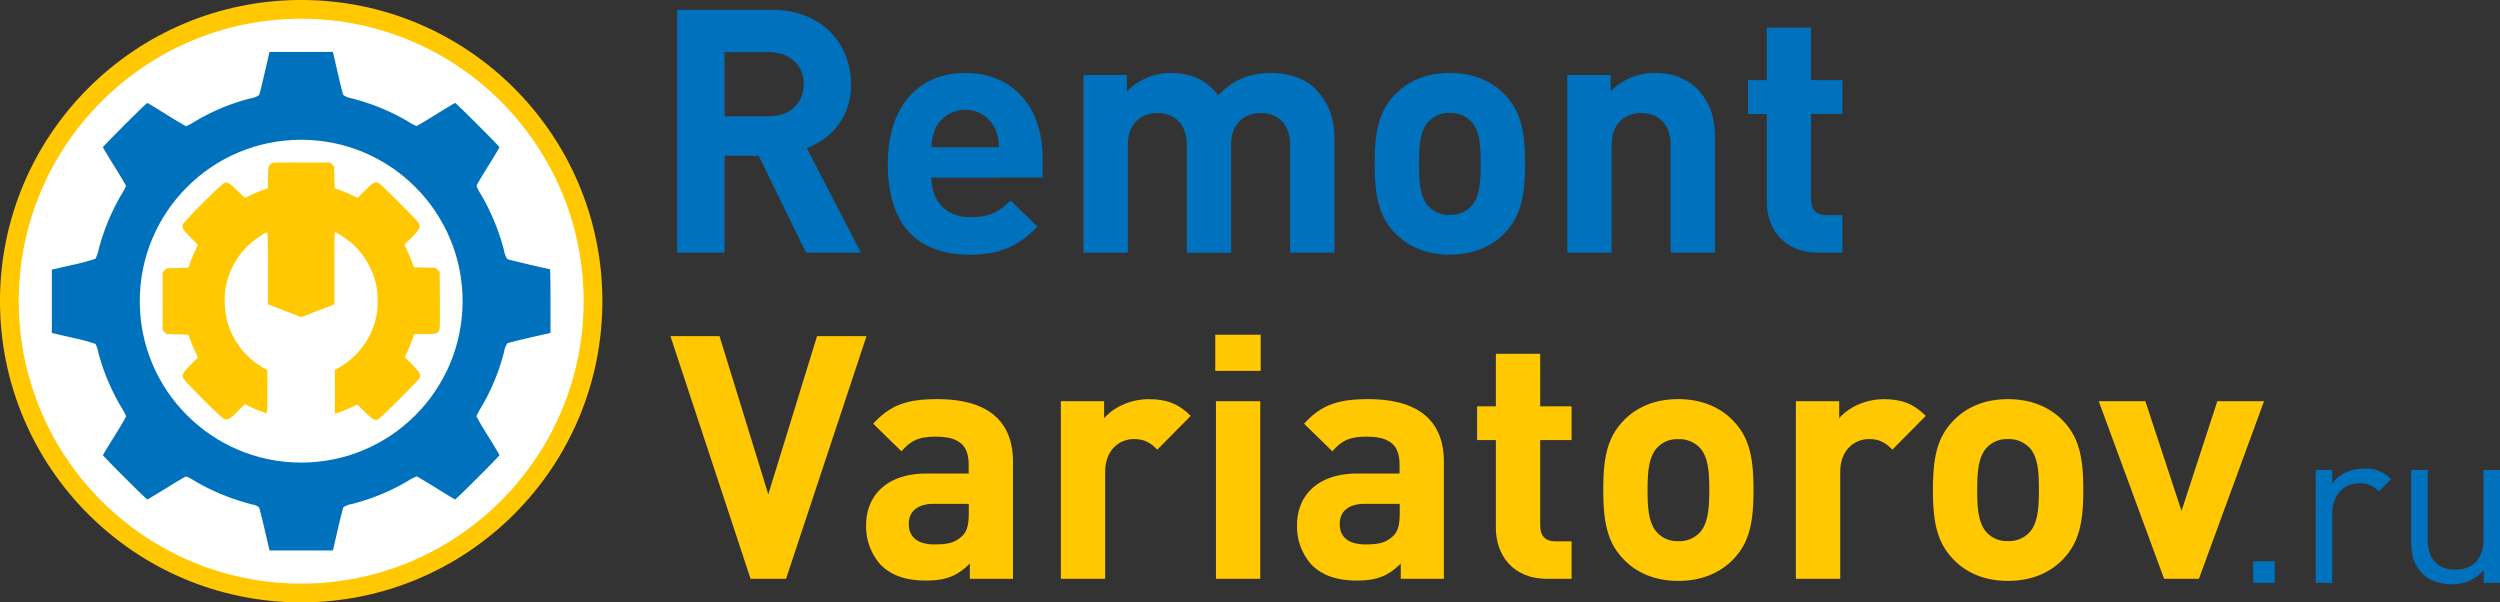
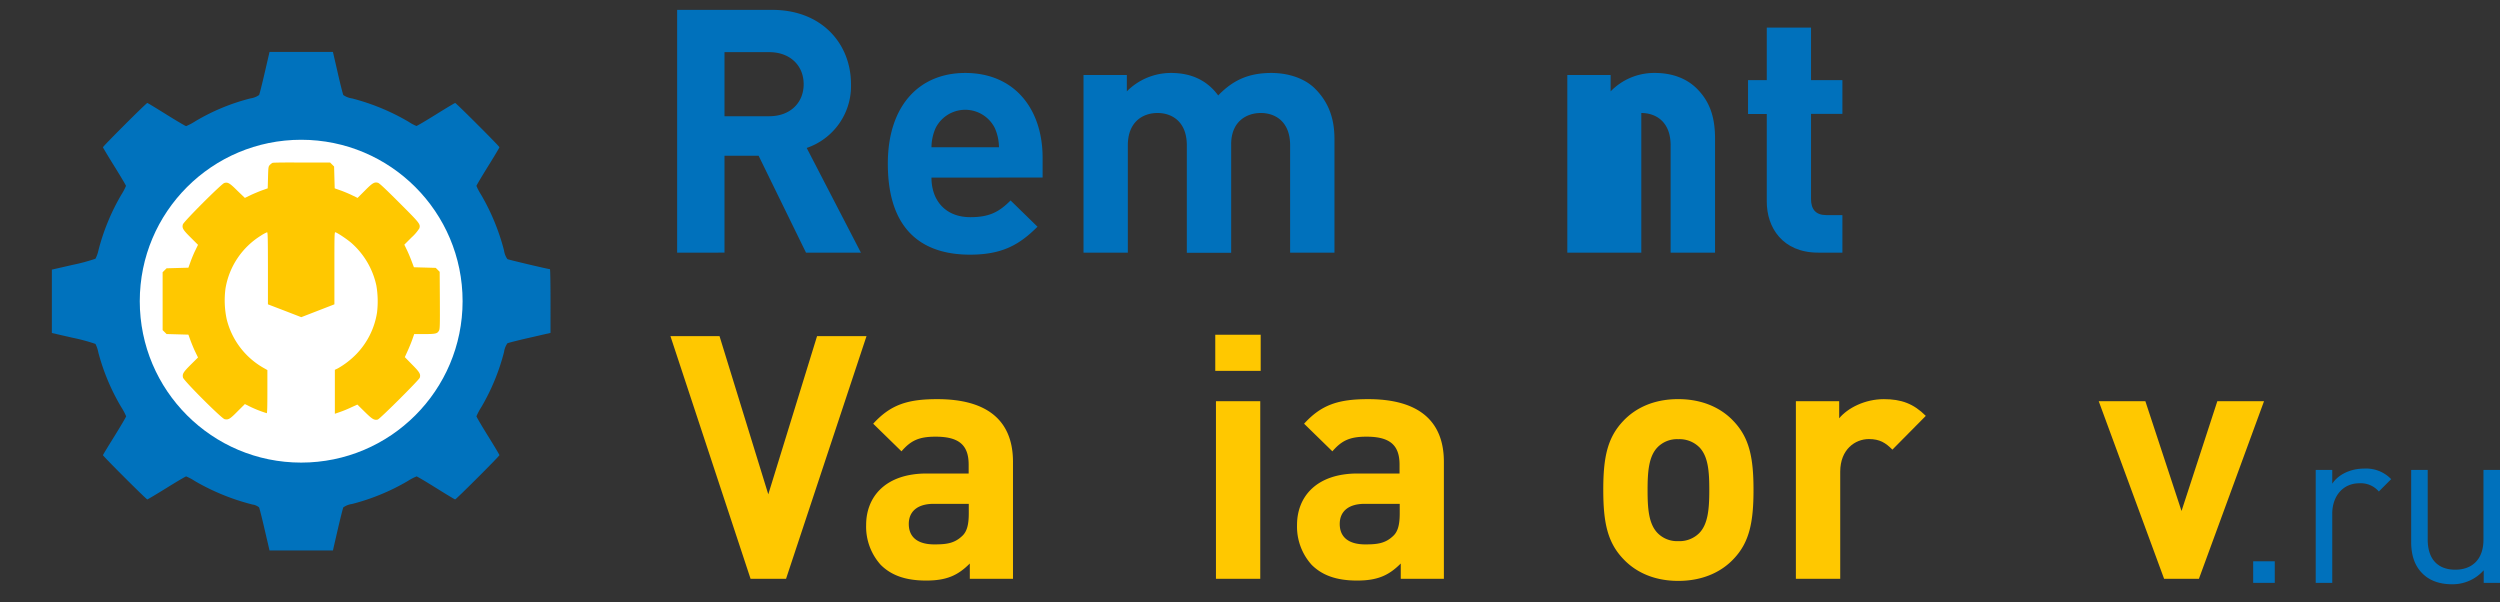
<svg xmlns="http://www.w3.org/2000/svg" viewBox="0 0 825.5 198.91">
  <rect x="0" y="0" width="825.5" height="198.91" fill="#333333" stroke="none" />
  <defs>
    <style>.cls-1{fill:#0071bc;}.cls-2,.cls-6{fill:#ffc800;}.cls-3,.cls-5{fill:#fff;}.cls-3{stroke:#ffc800;stroke-miterlimit:10;stroke-width:6.19px;}.cls-4{fill:#0072bd;}.cls-4,.cls-6{fill-rule:evenodd;}</style>
  </defs>
  <title>Asset 19</title>
  <g id="Layer_2" data-name="Layer 2">
    <g id="Layer_1-2" data-name="Layer 1">
      <path class="cls-1" d="M266.14,83.42l-15.65-32H239.23v32H223.59V3.26H255c16.32,0,26,11.15,26,24.54a21.58,21.58,0,0,1-14.63,21.05l17.9,34.57ZM254,17.22H239.23V38.38H254c6.87,0,11.37-4.39,11.37-10.58S260.85,17.22,254,17.22Z" />
      <path class="cls-1" d="M307.57,58.65c0,7.54,4.61,13.06,12.83,13.06,6.42,0,9.57-1.8,13.29-5.52l8.89,8.67c-6,6-11.71,9.23-22.29,9.23-13.85,0-27.13-6.3-27.13-30.06,0-19.14,10.36-29.94,25.55-29.94,16.33,0,25.56,11.93,25.56,28v6.53Zm20.94-16.32a10.93,10.93,0,0,0-19.59,0,16.07,16.07,0,0,0-1.35,6.3h22.29A16.07,16.07,0,0,0,328.51,42.33Z" />
      <path class="cls-1" d="M426,83.42V48c0-8-5.06-10.69-9.68-10.69s-9.79,2.7-9.79,10.36v35.8H391.89V48c0-8-5.07-10.69-9.68-10.69s-9.8,2.7-9.8,10.69V83.42H357.78V24.76h14.3v5.41a20.51,20.51,0,0,1,14.63-6.08c6.53,0,11.82,2.36,15.54,7.43,4.95-5.18,10.24-7.43,17.56-7.43,5.85,0,11.15,1.91,14.41,5.18,4.73,4.72,6.42,10.24,6.42,16.66V83.42Z" />
-       <path class="cls-1" d="M496.93,76.89c-3.61,3.82-9.57,7.2-18.24,7.2s-14.52-3.38-18.13-7.2c-5.29-5.52-6.64-12.16-6.64-22.86s1.35-17.22,6.64-22.74c3.61-3.83,9.46-7.2,18.13-7.2s14.63,3.37,18.24,7.2c5.29,5.52,6.64,12.16,6.64,22.74S502.22,71.37,496.93,76.89Zm-11.37-37a9.25,9.25,0,0,0-6.87-2.59,9,9,0,0,0-6.76,2.59c-3,3-3.37,8.1-3.37,14.18s.33,11.26,3.37,14.3a9,9,0,0,0,6.76,2.59,9.25,9.25,0,0,0,6.87-2.59c3-3,3.37-8.22,3.37-14.3S488.6,42.89,485.56,39.85Z" />
-       <path class="cls-1" d="M551.64,83.42V48c0-8-5.07-10.69-9.68-10.69s-9.8,2.7-9.8,10.69V83.42H517.53V24.76h14.3v5.41a20,20,0,0,1,14.63-6.08c5.86,0,10.58,1.91,13.85,5.18,4.73,4.72,6,10.24,6,16.66V83.42Z" />
+       <path class="cls-1" d="M551.64,83.42V48c0-8-5.07-10.69-9.68-10.69V83.42H517.53V24.76h14.3v5.41a20,20,0,0,1,14.63-6.08c5.86,0,10.58,1.91,13.85,5.18,4.73,4.72,6,10.24,6,16.66V83.42Z" />
      <path class="cls-1" d="M600.39,83.42c-11.93,0-17-8.45-17-16.78v-29H577.2V26.45h6.19V9.11H598V26.45h10.36V37.6H598V65.74c0,3.38,1.58,5.29,5.07,5.29h5.29V83.42Z" />
      <path class="cls-2" d="M259.55,191.13H247.84L221.38,111h16.21l16.1,52.23L269.79,111h16.33Z" />
      <path class="cls-2" d="M320.23,191.13v-5.06c-3.94,3.94-7.66,5.63-14.41,5.63s-11.49-1.69-15-5.18A18.82,18.82,0,0,1,286,173.35c0-9.35,6.42-17,20-17h13.85v-2.93c0-6.42-3.15-9.23-10.92-9.23-5.63,0-8.22,1.35-11.26,4.84l-9.34-9.12c5.74-6.3,11.37-8.11,21.16-8.11,16.44,0,25,7,25,20.72v38.61Zm-.34-24.76h-11.6c-5.29,0-8.21,2.47-8.21,6.64s2.7,6.75,8.44,6.75c4.05,0,6.64-.34,9.23-2.81,1.58-1.47,2.14-3.83,2.14-7.43Z" />
-       <path class="cls-2" d="M382.15,148.47c-2.26-2.26-4.17-3.49-7.77-3.49-4.5,0-9.46,3.37-9.46,10.8v35.35H350.29V132.48h14.29v5.63c2.82-3.38,8.45-6.31,14.75-6.31,5.74,0,9.8,1.47,13.85,5.52Z" />
      <path class="cls-2" d="M401.28,122.46V110.53h15v11.93Zm.23,68.67V132.48h14.63v58.65Z" />
      <path class="cls-2" d="M462.53,191.13v-5.06c-3.94,3.94-7.66,5.63-14.41,5.63s-11.49-1.69-15-5.18a18.82,18.82,0,0,1-4.84-13.17c0-9.35,6.42-17,20-17h13.85v-2.93c0-6.42-3.15-9.23-10.92-9.23-5.63,0-8.22,1.35-11.26,4.84l-9.34-9.12c5.74-6.3,11.37-8.11,21.16-8.11,16.44,0,25,7,25,20.72v38.61Zm-.34-24.76h-11.6c-5.29,0-8.21,2.47-8.21,6.64s2.7,6.75,8.44,6.75c4.05,0,6.64-.34,9.23-2.81,1.58-1.47,2.14-3.83,2.14-7.43Z" />
-       <path class="cls-2" d="M510.94,191.13c-11.94,0-17-8.44-17-16.77V145.31h-6.2V134.17h6.2V116.83h14.63v17.34h10.36v11.14H508.57v28.15c0,3.38,1.58,5.29,5.07,5.29h5.29v12.38Z" />
      <path class="cls-2" d="M572.4,184.6c-3.6,3.83-9.56,7.21-18.23,7.21s-14.53-3.38-18.13-7.21c-5.29-5.51-6.64-12.15-6.64-22.85S530.75,144.53,536,139c3.6-3.83,9.46-7.21,18.13-7.21s14.63,3.38,18.23,7.21c5.3,5.52,6.65,12.16,6.65,22.74S577.7,179.09,572.4,184.6Zm-11.37-37a9.28,9.28,0,0,0-6.86-2.58,9,9,0,0,0-6.76,2.58c-3,3-3.38,8.11-3.38,14.19s.34,11.26,3.38,14.3a9,9,0,0,0,6.76,2.59,9.24,9.24,0,0,0,6.86-2.59c3-3,3.38-8.22,3.38-14.3S564.07,150.6,561,147.56Z" />
      <path class="cls-2" d="M624.87,148.47c-2.25-2.26-4.17-3.49-7.77-3.49-4.5,0-9.46,3.37-9.46,10.8v35.35H593V132.48H607.3v5.63c2.82-3.38,8.45-6.31,14.75-6.31,5.74,0,9.8,1.47,13.85,5.52Z" />
-       <path class="cls-2" d="M681.27,184.6c-3.6,3.83-9.57,7.21-18.24,7.21s-14.52-3.38-18.12-7.21c-5.29-5.51-6.65-12.15-6.65-22.85s1.36-17.22,6.65-22.74c3.6-3.83,9.45-7.21,18.12-7.21s14.64,3.38,18.24,7.21c5.29,5.52,6.64,12.16,6.64,22.74S686.56,179.09,681.27,184.6Zm-11.37-37A9.29,9.29,0,0,0,663,145a9,9,0,0,0-6.75,2.58c-3,3-3.38,8.11-3.38,14.19s.34,11.26,3.38,14.3a9,9,0,0,0,6.75,2.59,9.25,9.25,0,0,0,6.87-2.59c3-3,3.38-8.22,3.38-14.3S672.94,150.6,669.9,147.56Z" />
      <path class="cls-2" d="M726.08,191.13H714.59L693,132.48H708.4l11.94,36.25,11.82-36.25h15.42Z" />
      <path class="cls-1" d="M744,192.46v-7.12h7.13v7.12Z" />
      <path class="cls-1" d="M785.49,162.3a7.81,7.81,0,0,0-6.44-2.72c-5.46,0-8.94,4.32-8.94,10v22.88h-5.46V155.18h5.46v4.55c2-3.11,6.14-5,10.45-5a11.5,11.5,0,0,1,9,3.48Z" />
      <path class="cls-1" d="M820.12,192.46V188.3a13.69,13.69,0,0,1-10.54,4.62c-4,0-7.35-1.22-9.62-3.49-2.65-2.57-3.79-6.14-3.79-10.45v-23.8h5.46v23c0,6.59,3.48,9.93,9.09,9.93s9.32-3.41,9.32-9.93v-23h5.46v37.28Z" />
-       <circle class="cls-3" cx="99.45" cy="99.45" r="96.36" />
      <path class="cls-4" d="M87.41,24c-.87,3.77-1.71,7.09-1.85,7.37a6.53,6.53,0,0,1-2.86,1.12A68.48,68.48,0,0,0,64.55,40a20,20,0,0,1-3.09,1.65c-.19,0-3.09-1.71-6.45-3.8S48.78,34,48.64,34C48.31,34,34,48.29,34,48.62c0,.13,1.71,3,3.8,6.35s3.8,6.25,3.8,6.42a18.69,18.69,0,0,1-1.54,2.91,71.28,71.28,0,0,0-7.54,18.29,10.83,10.83,0,0,1-1,2.84,60.66,60.66,0,0,1-7.4,2l-7,1.6v20.93l7,1.6a60.66,60.66,0,0,1,7.4,2,10.57,10.57,0,0,1,.95,2.84A70.71,70.71,0,0,0,40,134.37a20,20,0,0,1,1.65,3.09c0,.18-1.71,3.1-3.8,6.47S34,150.16,34,150.3c0,.32,14.31,14.61,14.64,14.61.14,0,3-1.71,6.37-3.8s6.27-3.8,6.46-3.8a17.22,17.22,0,0,1,2.88,1.54,73.78,73.78,0,0,0,19,7.74,4.36,4.36,0,0,1,2.19.94c.15.29,1,3.61,1.86,7.38L89,181.77h20.93l1.58-6.86c.87-3.77,1.71-7.09,1.85-7.37a6.53,6.53,0,0,1,2.86-1.12,71.16,71.16,0,0,0,18.4-7.57,18,18,0,0,1,2.93-1.54c.19,0,3.07,1.71,6.42,3.8s6.18,3.8,6.32,3.8c.32,0,14.63-14.3,14.63-14.62,0-.13-1.71-3-3.8-6.36s-3.8-6.29-3.8-6.47a20,20,0,0,1,1.65-3.09,70.3,70.3,0,0,0,7.47-18.16,6.57,6.57,0,0,1,1.11-2.86c.28-.14,3.6-1,7.37-1.85l6.86-1.58V99.4c0-5.79-.08-10.52-.18-10.52-.54,0-13.61-3.09-14.05-3.32a6.53,6.53,0,0,1-1.12-2.86,72.31,72.31,0,0,0-7.57-18.4,18.69,18.69,0,0,1-1.54-2.91c0-.17,1.71-3.06,3.8-6.42s3.8-6.22,3.8-6.35c0-.32-14.31-14.62-14.62-14.62-.13,0-3,1.71-6.35,3.8s-6.26,3.8-6.45,3.8a14.66,14.66,0,0,1-2.57-1.38,72.65,72.65,0,0,0-18.71-7.73,6.53,6.53,0,0,1-2.86-1.12c-.14-.28-1-3.6-1.85-7.37l-1.58-6.86H89Zm20.64,33.64a43.25,43.25,0,0,1,33.28,33.55,54.85,54.85,0,0,1,0,16.43,43.32,43.32,0,0,1-33.73,33.73,55.11,55.11,0,0,1-16.32,0,43.28,43.28,0,0,1-33.74-33.74,54.78,54.78,0,0,1,0-16.42A42.84,42.84,0,0,1,93,57.27,58.32,58.32,0,0,1,108.05,57.64Z" />
      <circle class="cls-5" cx="99.45" cy="99.45" r="53.3" />
      <path class="cls-6" d="M90,53.77a3.39,3.39,0,0,0-.9.7c-.48.52-.5.64-.6,4.13l-.1,3.59-1.89.67c-1,.37-2.74,1.09-3.77,1.58l-1.88.91L78.41,63c-2.56-2.55-3.17-2.92-4.34-2.58-.93.26-13.43,12.76-13.68,13.68-.33,1.17,0,1.78,2.59,4.34l2.4,2.4-.91,1.88c-.5,1-1.21,2.74-1.58,3.78l-.68,1.89-3.6.1-3.6.1-.66.65-.65.65V109l.65.65.66.65,3.6.1,3.6.1.68,1.89c.37,1,1.08,2.74,1.58,3.77l.91,1.88L63,120.4c-2.52,2.53-2.84,3.07-2.57,4.28.22,1,12.73,13.51,13.73,13.73,1.22.27,1.75,0,4.28-2.58l2.42-2.41,1.58.79a39.3,39.3,0,0,0,5.65,2.23c.14,0,.2-2.3.2-7.12V122.2l-1.44-.82a25.48,25.48,0,0,1-12-16,29.89,29.89,0,0,1-.39-10.13A25.43,25.43,0,0,1,86.11,77.83a12,12,0,0,1,2.08-1.14c.23,0,.27,2,.28,11.9v11.9L94,102.61l5.48,2.12,5.47-2.12,5.47-2.12V88.59c0-9.86,0-11.9.27-11.9.47,0,3.85,2.24,5.36,3.55a26,26,0,0,1,8.23,14.07,30.91,30.91,0,0,1,.21,8.92,25.34,25.34,0,0,1-6.84,13.71,27.39,27.39,0,0,1-6.08,4.69l-1,.48v14.52l1.75-.61c1-.34,2.61-1,3.68-1.52l2-.91,2.44,2.4c2.53,2.48,3.1,2.81,4.29,2.55.66-.14,13.65-13.08,13.88-13.82.34-1.14,0-1.8-2.54-4.34l-2.4-2.46.91-2c.5-1.09,1.2-2.79,1.55-3.79l.64-1.82h3.37c3.74,0,4.3-.14,4.84-1.2.27-.52.3-1.83.26-10l-.06-9.36-.65-.65-.65-.65-3.6-.1-3.61-.1L136,86.45c-.37-1-1.08-2.74-1.58-3.78l-.91-1.88,2.41-2.41a14.37,14.37,0,0,0,2.56-3c.38-1.39.22-1.59-6.58-8.39-4.72-4.72-6.61-6.49-7.09-6.63-1.17-.32-1.78,0-4.34,2.59l-2.4,2.4-1.88-.91c-1-.49-2.73-1.21-3.78-1.58l-1.89-.67-.1-3.6-.1-3.61-.65-.65-.65-.65-9.31,0C94.54,53.62,90.18,53.68,90,53.77Z" />
    </g>
  </g>
</svg>